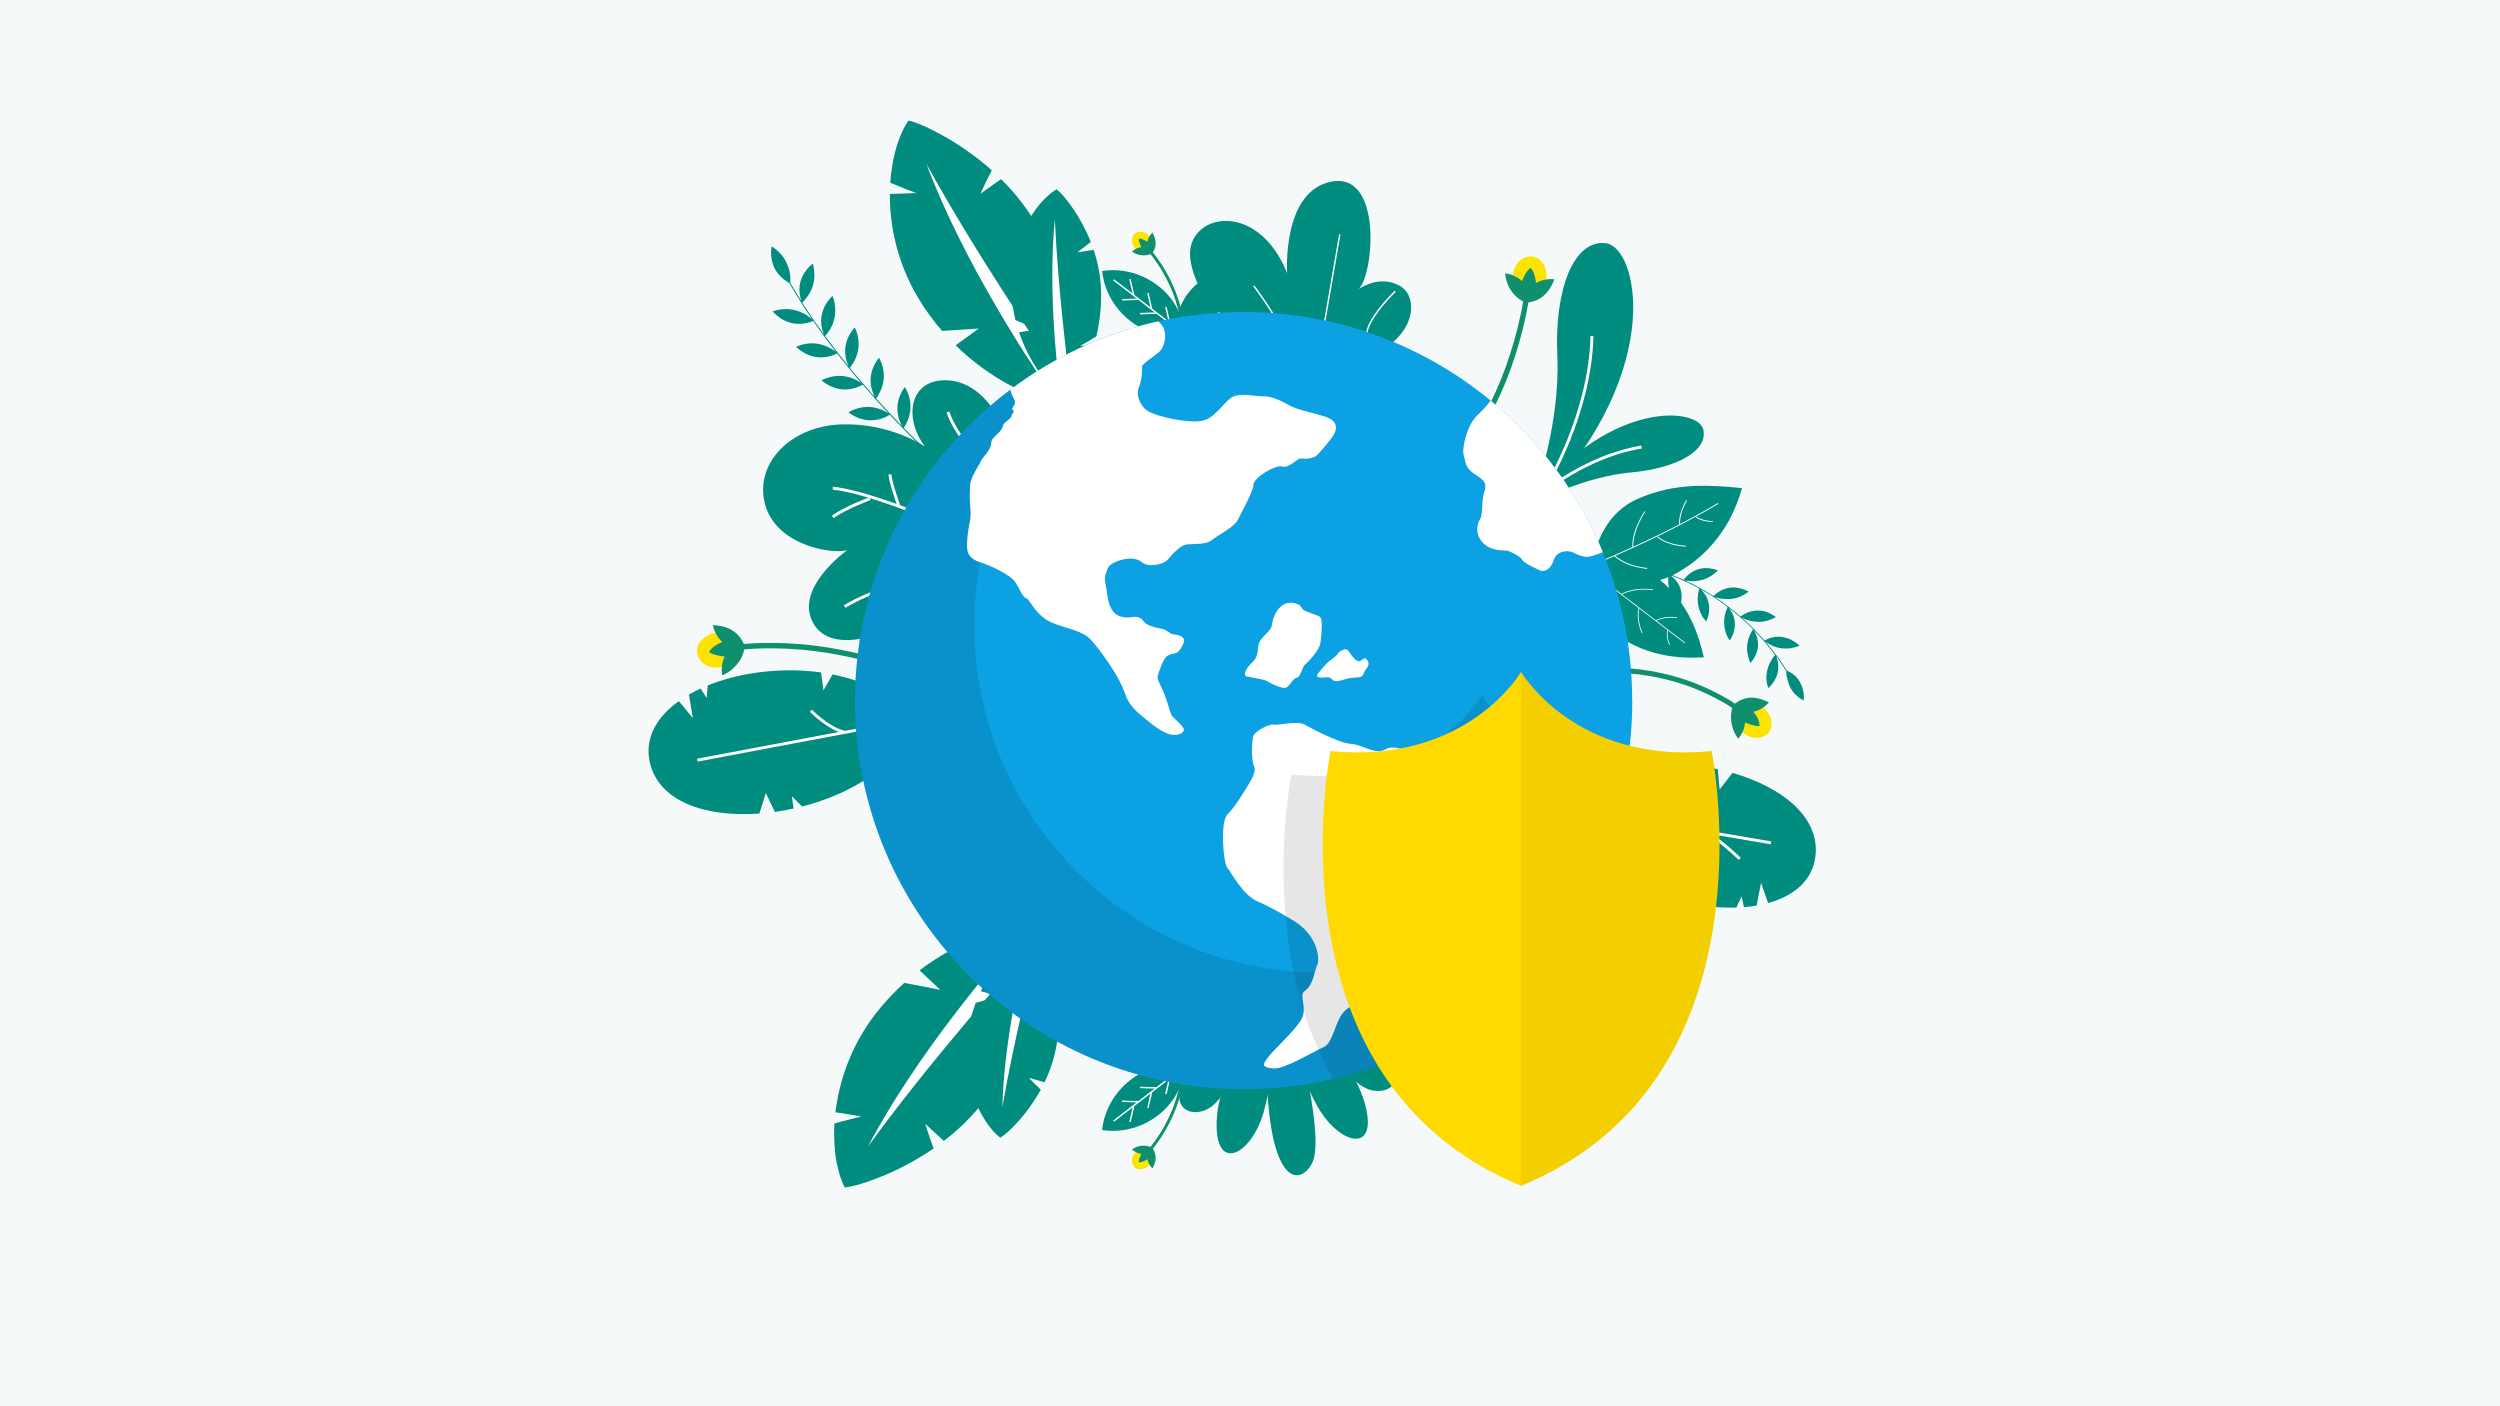
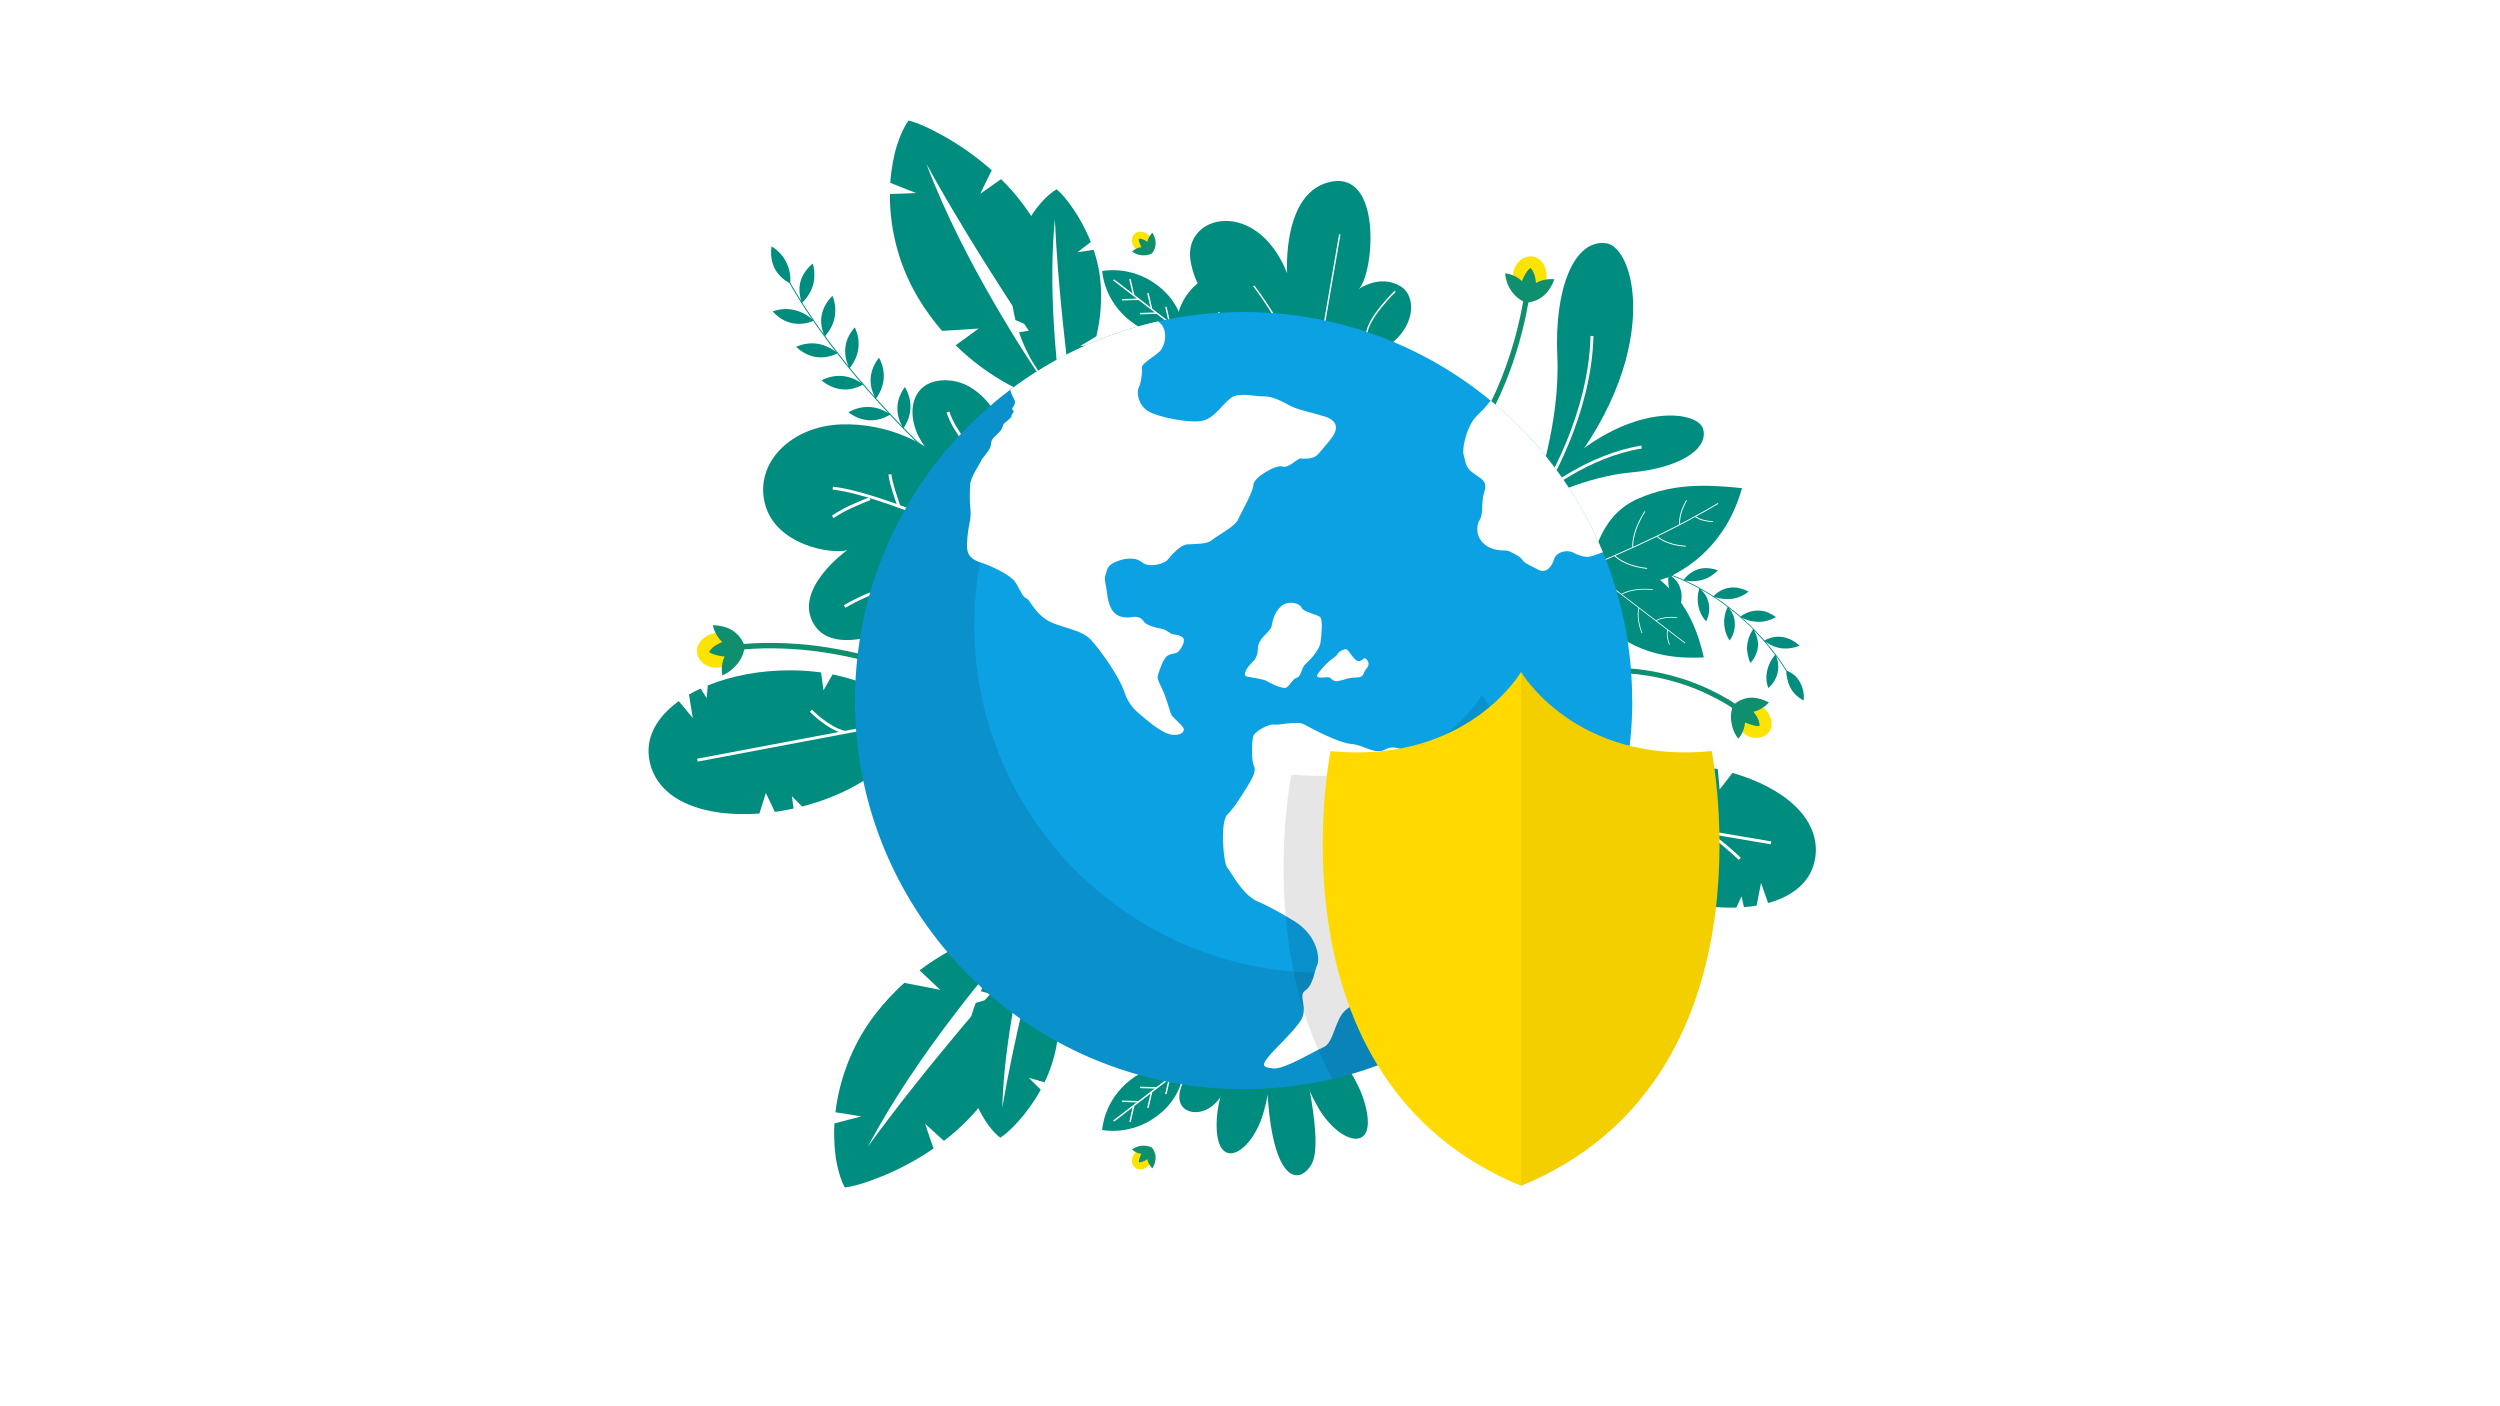
<svg xmlns="http://www.w3.org/2000/svg" width="960" height="540" viewBox="0 0 960 540">
  <g id="bubbles">
-     <rect x="-30.69" y="-28.24" width="1007.69" height="600.18" style="fill:#f5f9fa;" />
-   </g>
+     </g>
  <g id="stuff">
    <path d="M486.41,397.34l11.45-1.33s11.14,41.24,5.89,50.83-18.74,8.1-17.34-49.5Z" style="fill:#008d80;" />
-     <path d="M501.58,395.58l10.22-1.18s13.89,2.63,21.49,12.1c7.61,9.48-1.42,14.91-8.89,11.35-7.47-3.57-22.82-22.26-22.82-22.26Z" style="fill:#008d80;" />
    <path d="M497.86,396.01l6.27-.73s16.57,12.95,20.48,30.48c3.92,17.53-10.92,13.41-19-1.45-8.08-14.86-10.31-28.01-10.31-28.01l2.55-.3Z" style="fill:#008d80;" />
    <path d="M482.7,397.77l-10.22,1.18s-12.92,5.73-18.16,16.7c-5.24,10.96,4.79,14.19,11.25,9.01,6.46-5.18,17.12-26.9,17.12-26.9Z" style="fill:#008d80;" />
    <path d="M486.41,397.34l-6.27,.73s-13.16,16.4-12.96,34.36c.2,17.96,13.7,10.56,18.16-5.76,4.46-16.31,3.63-29.63,3.63-29.63l-2.55,.3Z" style="fill:#008d80;" />
    <g>
      <path d="M617.07,258.38l-.14-1.95s.87-.06,2.33-.06c1.47-.02,3.55,.05,6.04,.24,4.98,.36,11.59,1.37,18,3.21,6.43,1.76,12.56,4.49,16.96,6.85,2.19,1.2,4.03,2.19,5.22,3.05,1.22,.8,1.92,1.26,1.92,1.26l-1.1,1.62s-.68-.45-1.87-1.23c-1.16-.84-2.95-1.8-5.09-2.97-4.29-2.3-10.27-4.97-16.57-6.69-6.27-1.81-12.74-2.8-17.61-3.14-2.43-.18-4.47-.25-5.89-.23-1.42,0-2.2,.05-2.2,.05Z" style="fill:#108f6e;" />
      <path d="M669.38,281.4c-1.47-1.15-2.37-2.74-2.7-4.42-.31-1.7-.17-3.34,.82-4.77,.95-1.38,2.59-2.27,4.35-2.28,1.77-.03,3.78,.66,5.51,2.02,1.67,1.43,2.63,3.36,2.89,5.12,.25,1.77-.24,3.43-1.46,4.62-1.22,1.19-2.92,1.72-4.62,1.66-1.71-.04-3.37-.73-4.78-1.95Z" style="fill:#fce300;" />
      <path d="M670.08,277.41s.78,.39,1.89,.74c1.12,.33,2.44,.79,3.72,.64,.01-1.26-.48-2.73-1.12-3.73-.62-1.02-1.24-1.72-1.24-1.72,1.89-.48,3.39-1.37,4.4-2.16,1.01-.79,1.53-1.46,1.53-1.46-2.25-1.15-4.24-1.68-5.94-1.81-1.69-.14-3.2,.27-4.34,.7-2.31,.91-3.47,2.3-3.47,2.3,0,0-.75,1.65-.82,4.04-.05,1.22,.13,2.51,.5,4.05,.39,1.51,1.09,3.1,2.3,4.66,0,0,.58-.63,1.21-1.72,.62-1.09,1.29-2.64,1.39-4.52Z" style="fill:#108f6e;" />
    </g>
    <g>
      <path d="M340.48,254.03l-.71,1.98s-.8-.29-2.27-.74c-1.46-.46-3.57-1.08-6.12-1.72-5.1-1.32-12.01-2.74-18.99-3.58-6.98-.88-14.02-1.1-19.28-1-2.63,.13-4.83,.15-6.35,.32-1.53,.15-2.4,.24-2.4,.24l-.21-2.09s.89-.09,2.45-.24c1.56-.17,3.79-.19,6.47-.32,5.35-.09,12.5,.13,19.58,1.02,7.08,.85,14.08,2.3,19.26,3.63,2.59,.66,4.74,1.29,6.23,1.75,1.49,.46,2.36,.77,2.36,.77Z" style="fill:#108f6e;" />
      <path d="M274.33,243.15c2.31-.38,4.52,0,6.16,.97,1.65,1.04,2.72,2.61,2.92,4.43,.19,1.82-.5,3.56-1.71,4.89-1.2,1.41-2.9,2.45-4.92,2.78-1.02,.13-1.98,.21-2.92,.08-.93-.12-1.83-.41-2.64-.84-1.61-.85-2.91-2.25-3.4-4.02-.49-1.77-.06-3.58,1.12-5.09,.59-.76,1.36-1.44,2.27-2,.91-.56,1.96-1.03,3.12-1.19Z" style="fill:#fce300;" />
      <path d="M277.35,246.55s-.94,.35-2.06,.98c-1.12,.59-2.37,1.65-3.03,2.86,1.11,.8,2.59,1.12,3.83,1.41,1.22,.25,2.17,.29,2.17,.29-.91,1.84-1.11,3.64-1.11,5,0,1.35,.22,2.25,.22,2.25,2.01-.85,3.52-2,4.7-3.22,1.19-1.14,2.03-2.39,2.61-3.55,1.17-2.32,1.29-4.26,1.29-4.26,0,0-.4-1.9-2.11-3.93-.86-1.02-2.04-2.06-3.69-2.92-1.64-.77-3.76-1.31-6.42-1.4,0,0,.12,.91,.65,2.18,.52,1.27,1.44,2.89,2.95,4.33Z" style="fill:#108f6e;" />
    </g>
    <path d="M476.27,125.77s-16.27-8.05-19.12-25.75c-2.85-17.69,25.4-24.41,37.11,4.88,0,0-2.12-31.73,17.2-35.19,19.32-3.46,16.2,35.15,10.34,41.27,0,0,8.12-5.88,16.08-1,7.96,4.88,5.39,24-20.27,29.08-25.66,5.08-41.32-13.3-41.32-13.3Z" style="fill:#008d80;" />
    <path d="M494,130.68c-4.51-9.97-12.7-20.63-12.79-20.74l.45-.34c.08,.11,8.32,10.82,12.85,20.85l-.51,.23Z" style="fill:#fff;" />
    <rect x="491.27" y="109.22" width="39.6" height=".56" transform="translate(316.21 594.49) rotate(-80.2)" style="fill:#fff;" />
    <path d="M383.42,160.72s-6.7-14.7-20.53-14.7c-13.82,0-15.83,14.6-7.74,25.44,0,0-13.27-9.21-32.35-8.48-19.08,.74-33.18,14.84-29.03,30.6,4.15,15.76,25.44,19.35,31.52,17.7,0,0-21.01,14.93-12.72,28.48,8.29,13.55,34.28,0,34.28,0l36.57-79.04Z" style="fill:#008d80;" />
    <path d="M355.52,199c-.24-.1-23.76-9.8-35.79-10.99l.11-1.12c12.19,1.21,35.87,10.98,36.11,11.07l-.43,1.04Z" style="fill:#fff;" />
    <path d="M320.12,198.94l-.67-.91c4.72-3.46,14.04-6.93,14.43-7.07l.39,1.06c-.09,.04-9.56,3.56-14.16,6.93Z" style="fill:#fff;" />
    <path d="M344.69,194.63c-.13-.36-3.24-8.95-3.52-12.44l1.12-.09c.26,3.34,3.42,12.06,3.45,12.14l-1.06,.39Z" style="fill:#fff;" />
    <path d="M324.61,233.38l-.57-.97c11.71-6.83,21.01-8.22,21.1-8.23l.16,1.12c-.09,.01-9.18,1.37-20.69,8.09Z" style="fill:#fff;" />
    <path d="M374.99,176.09c-.37-.4-9.11-9.94-11.5-17.7l1.08-.33c2.31,7.51,11.16,17.17,11.25,17.27l-.83,.76Z" style="fill:#fff;" />
    <path d="M316.22,265.09l-.93-6.87c-3.6-.5-7.47-.81-11.66-.82-11.39-.04-22.56,2.03-31.85,5.8l-.41,4.87-2.34-3.67c-1.55,.72-3.04,1.48-4.47,2.31l1.48,9.01-5.38-6.49c-4.23,3.05-7.49,6.54-9.5,10.48-1.99,3.91-2.63,8.15-1.71,12.64,.79,3.88,2.57,7.15,5.03,9.86,1.24,1.36,2.63,2.56,4.2,3.64,1.58,1.09,3.32,2.04,5.18,2.85,7.48,3.27,17.22,4.47,27.73,3.71l2.49-7.9,3.47,7.27c2.38-.34,4.79-.77,7.19-1.31l-.67-4.73,3.93,3.96c.93-.24,1.86-.49,2.78-.76,16.64-4.81,27.15-12.7,33.49-19.45,6.34-6.74,8.51-12.3,8.51-12.3,0,0-9.56-13.5-33.07-18.21l-3.49,6.12Z" style="fill:#008d80;" />
    <rect x="267.14" y="283.99" width="78.75" height="1.13" transform="translate(-47.48 61.83) rotate(-10.69)" style="fill:#fff;" />
    <path d="M324.2,281.75c-6.33-1.45-12.94-8.15-13.22-8.43l.81-.79c.07,.07,6.66,6.75,12.67,8.12l-.25,1.1Z" style="fill:#fff;" />
    <path d="M626.72,331.74l-1.48,6.6c3.12,1.68,6.56,3.27,10.39,4.7,10.4,3.89,21.33,5.79,31.11,5.48l2.03-4.32,.9,4.15c1.66-.13,3.29-.33,4.87-.6l1.7-8.74,2.72,7.76c4.9-1.36,9.07-3.45,12.24-6.37,3.15-2.91,5.17-6.57,5.85-10.98,.59-3.81,.07-7.41-1.27-10.72-.67-1.66-1.54-3.23-2.61-4.75-1.08-1.53-2.34-2.99-3.77-4.37-5.73-5.53-14.24-9.93-24.11-12.79l-4.96,6.39-.71-7.83c-2.29-.49-4.64-.92-7.02-1.24l-.99,4.56-2.26-4.95c-.93-.1-1.86-.18-2.8-.25-16.86-1.24-29.14,2.42-37.23,6.45-8.08,4.01-11.95,8.37-11.95,8.37,0,0,4.17,15.59,24.08,27.87l5.26-4.42Z" style="fill:#008d80;" />
    <rect x="641.62" y="278.81" width="1.13" height="76.84" transform="translate(221.79 897.14) rotate(-80.35)" style="fill:#fff;" />
    <path d="M667.68,330.2c-.08-.08-8.6-8.27-13.35-10.35l.45-1.03c4.94,2.16,13.33,10.23,13.68,10.57l-.78,.81Z" style="fill:#fff;" />
    <path d="M643.85,317.78l-.48-1.02c.08-.04,7.77-3.72,10.28-7.39l.93,.64c-2.68,3.92-10.4,7.61-10.73,7.77Z" style="fill:#fff;" />
    <path d="M633.29,326.45c-.04-.08-3.81-8.43-8.83-11.72l.62-.94c5.3,3.47,9.09,11.85,9.24,12.2l-1.03,.46Z" style="fill:#fff;" />
    <path d="M672.18,254.61h0c1.59-1.86,2.56-3.91,2.86-6.08,.21-2.08-.28-4.25-1.44-6.37,0,0,.53,.56,1.32,1.41,.78,.85,1.87,1.95,2.88,3.11,1.92,2.42,3.83,4.84,3.83,4.84-1.66,1.93-2.58,3.95-3.08,6.16-.46,2.18-.32,4.39,.5,6.54h0c1.79-1.64,2.97-3.53,3.49-5.61,.26-1.04,.36-2.12,.29-3.24-.07-1.11-.28-2.27-.79-3.34,0,0,.27,.34,.67,.84,.38,.52,.84,1.25,1.32,1.96l1.9,2.87c.02,1.24,.19,2.4,.51,3.48,.27,1.11,.64,2.16,1.18,3.11,1.07,1.91,2.74,3.49,4.99,4.73h0c.24-2.46-.23-4.8-1.3-6.81-.54-1-1.2-1.94-2.04-2.74-.9-.77-1.93-1.42-3.07-1.94,0,0-.48-.72-1.19-1.8-.36-.54-.77-1.17-1.22-1.84-.22-.34-.45-.68-.69-1.04-.26-.33-.53-.67-.79-1.01-2.14-2.7-4.28-5.4-4.28-5.4,3.76,2.87,8.51,3.37,13,1.51h0c-2-1.91-4.36-2.99-6.63-3.34-2.3-.33-4.57,.09-6.8,1.33,0,0-2.12-2.26-4.24-4.51-1.02-1.17-2.23-2.15-3.07-2.94-.86-.78-1.44-1.3-1.44-1.3,1.06,.56,2.15,.96,3.26,1.22,1.12,.25,2.24,.36,3.31,.38,2.18,0,4.41-.59,6.53-1.83h0c-1.12-.82-2.27-1.46-3.42-1.9-1.13-.45-2.4-.59-3.55-.6-2.36,0-4.59,.79-6.61,2.29,0,0-.57-.52-1.44-1.3-.92-.71-2.14-1.66-3.37-2.61-1.23-.95-2.44-1.91-3.44-2.51-.97-.64-1.62-1.06-1.62-1.06,1.14,.39,2.28,.63,3.42,.71,1.11,.13,2.2,.13,3.3-.03,2.18-.32,4.32-1.24,6.26-2.77h0c-2.51-1.27-4.95-1.85-7.28-1.5-2.34,.35-4.45,1.45-6.24,3.24,0,0-.65-.43-1.62-1.06-.97-.63-2.35-1.34-3.69-2.12-.68-.38-1.35-.76-1.98-1.11-.65-.31-1.27-.61-1.79-.86-1.05-.5-1.75-.84-1.75-.84,2.35,.46,4.66,.28,6.74-.3,2.11-.63,4.1-1.84,5.79-3.64h0c-1.33-.46-2.63-.73-3.87-.81-.62-.04-1.23-.04-1.82,.02-.6,.08-1.19,.2-1.75,.37-2.26,.67-4.18,2.06-5.68,4.08,0,0-.3-.14-.82-.39-.53-.22-1.3-.53-2.21-.9-1.81-.79-4.3-1.65-6.8-2.46-2.52-.75-5.07-1.41-7.01-1.78-1.93-.4-3.25-.53-3.25-.53l-.03,.32s.91,.1,2.28,.34c1.37,.24,3.17,.65,4.97,1.1,1.78,.51,3.57,1,4.87,1.48,1.31,.45,2.19,.75,2.19,.75-.34,2.49-.09,4.86,.68,6.88,.79,1.98,2.03,3.82,3.8,5.23h0c.68-2.34,.71-4.57,.07-6.63-.61-2.1-2-3.78-3.94-5.24,0,0,.71,.29,1.79,.73,1.07,.44,2.52,.98,3.89,1.68,1.39,.67,2.79,1.31,3.82,1.85,1.01,.57,1.68,.94,1.68,.94-.72,2.43-.8,4.77-.32,6.85,.46,2.13,1.42,4.13,3,5.75h0c1.01-2.21,1.36-4.41,1.02-6.52-.17-1.06-.51-2.09-1.01-3.09-.53-.96-1.25-1.84-2.11-2.67,0,0,.67,.38,1.68,.94,1.03,.53,2.29,1.43,3.59,2.26,2.63,1.62,5.03,3.56,5.03,3.56-1.07,2.3-1.48,4.6-1.3,6.73,.19,2.13,.81,4.31,2.14,6.15h0c1.31-2.05,1.98-4.18,1.95-6.34-.02-1.07-.18-2.17-.56-3.21-.4-1.01-.97-1.99-1.71-2.94,0,0,.61,.47,1.53,1.18,.95,.67,2.08,1.71,3.22,2.75,1.14,1.03,2.29,2.07,3.15,2.84,.44,.37,.74,.76,.98,.99,.23,.25,.36,.39,.36,.39-1.39,2.13-2.14,4.37-2.28,6.54-.07,1.08,.02,2.15,.26,3.19,.23,1.05,.53,2.16,1.04,3.2Z" style="fill:#008d80;" />
    <path d="M319.64,113.64h0c-2.07,2.04-3.42,4.37-4,6.88-.61,2.53-.35,5.18,.72,7.83,0,0-.54-.74-1.35-1.86-.83-1.1-1.87-2.62-2.89-4.15-1.03-1.53-2.05-3.05-2.82-4.2-.39-.57-.69-1.06-.9-1.4-.21-.34-.33-.54-.33-.54,2.16-2.12,3.57-4.54,4.23-7.08,.33-1.27,.47-2.57,.41-3.89-.02-1.33-.19-2.69-.59-4.04h0c-2.25,1.85-3.81,4.05-4.61,6.51-.75,2.44-.68,5.09,.16,7.84,0,0-1.07-1.75-2.14-3.5-.53-.88-1.08-1.74-1.45-2.41-.37-.68-.61-1.12-.61-1.12,.2-3-.42-5.63-1.62-7.95-1.13-2.35-2.99-4.34-5.57-5.96h0c-.46,2.92-.07,5.75,1.06,8.22,1.19,2.44,3.23,4.44,5.8,5.88,0,0,.12,.23,.34,.62,.21,.4,.52,.96,.93,1.61,.8,1.31,1.87,3.06,2.94,4.81,1.04,1.77,2.21,3.45,3.06,4.73,.86,1.28,1.43,2.13,1.43,2.13-2.12-1.91-4.6-3.07-7.13-3.62-2.54-.54-5.27-.36-8.03,.59h0c1.08,1.18,2.24,2.16,3.46,2.92,1.22,.75,2.55,1.25,3.89,1.56,2.68,.6,5.48,.33,8.26-.81,0,0,.52,.76,1.29,1.91,.81,1.12,1.9,2.61,2.98,4.09,2.13,3.01,4.43,5.88,4.43,5.88-1.13-.88-2.33-1.57-3.56-2.09-1.21-.54-2.47-.89-3.76-1.07-2.58-.34-5.29,.04-7.98,1.21h0c2.33,2.15,4.88,3.49,7.58,3.91,2.71,.41,5.49-.04,8.21-1.35,0,0,.57,.73,1.41,1.82,.83,1.1,2.01,2.52,3.18,3.94,1.17,1.42,2.34,2.84,3.22,3.91,.9,1.04,1.51,1.74,1.51,1.74-4.69-3.27-10.11-3.74-15.37-1.09h0s0,0,0,0c2.43,1.99,5.07,3.15,7.76,3.44,2.7,.29,5.47-.33,8.12-1.76,0,0,.6,.7,1.51,1.74,.9,1.05,2.11,2.43,3.36,3.79,1.24,1.36,2.48,2.73,3.4,3.75,.95,1.01,1.58,1.68,1.58,1.68-4.82-3.07-10.28-3.26-15.38-.38h0c5,3.77,10.75,4.08,15.91,.95,0,0,1.07,1.14,2.69,2.84,1.64,1.67,3.8,3.94,6.04,6.13,2.21,2.21,4.47,4.38,6.18,5.98,1.71,1.61,2.87,2.66,2.87,2.66l.26-.29s-3.28-2.96-6.43-6.06c-1.59-1.53-3.14-3.11-4.32-4.27-1.16-1.18-1.93-1.97-1.93-1.97,1.66-2.52,2.51-5.19,2.56-7.83,.08-2.67-.64-5.32-2.15-7.84h0c-3.43,4.69-3.82,10.15-.96,15.12,0,0-2.58-2.63-5.08-5.32-1.27-1.33-2.51-2.69-3.43-3.72-.93-1.02-1.54-1.7-1.54-1.7,3.49-4.88,3.88-10.5,1.1-15.63h0c-3.65,4.54-4.25,9.95-1.62,15.05,0,0-.61-.68-1.54-1.71-.9-1.04-2.11-2.43-3.31-3.82-1.22-1.38-2.39-2.8-3.26-3.87-.88-1.06-1.46-1.77-1.46-1.77,1.88-2.36,2.94-4.93,3.25-7.56,.33-2.65-.12-5.35-1.38-7.96h0c-1.93,2.17-3.12,4.58-3.53,7.12-.4,2.53-.07,5.23,1.17,7.8,0,0-.59-.71-1.46-1.77-.85-1.09-1.98-2.54-3.11-3.99-2.3-2.87-4.43-5.87-4.43-5.87,2-2.26,3.23-4.77,3.67-7.36,.42-2.58,.24-5.32-.85-7.98Z" style="fill:#008d80;" />
    <path d="M524.46,129.02c-.2-6.48,10.63-16.91,11.09-17.35l.39,.41c-.11,.11-11.1,10.7-10.91,16.92l-.56,.02Z" style="fill:#fff;" />
    <path d="M601.01,348.97s17.1-6.1,31.8,4.15c14.7,10.25-.1,35.22-29.3,23.29,0,0,24.29,20.52,13.35,36.82-10.94,16.3-36.53-12.78-36.86-21.25,0,0-1.41,9.92-10.46,12.25-9.04,2.33-21-12.8-6.82-34.79,14.18-21.99,38.29-20.47,38.29-20.47Z" style="fill:#008d80;" />
    <path d="M585.15,358.3c10.3,3.68,23.66,5.21,23.8,5.22l-.06,.56c-.13-.02-13.56-1.54-23.92-5.25l.19-.53Z" style="fill:#fff;" />
    <rect x="588.24" y="365.5" width=".56" height="39.6" transform="translate(-113.97 421.67) rotate(-36.18)" style="fill:#fff;" />
    <path d="M565.18,381.36c4.79,4.36,4.77,19.39,4.77,20.03h-.56c0-.16,.03-15.42-4.58-19.61l.38-.42Z" style="fill:#fff;" />
    <g>
-       <path d="M454.45,124.48l-1.14,.03s-.01-.45-.11-1.27c-.09-.82-.28-2-.57-3.39-.6-2.79-1.74-6.45-3.32-9.93-1.58-3.47-3.48-6.81-5.16-9.13-.77-1.21-1.55-2.12-2.05-2.8-.51-.66-.8-1.04-.8-1.04l.89-.72s.3,.39,.82,1.06c.51,.68,1.29,1.62,2.08,2.85,1.71,2.37,3.65,5.77,5.26,9.31,1.61,3.55,2.78,7.29,3.4,10.16,.3,1.44,.5,2.64,.59,3.5,.11,.85,.12,1.37,.12,1.37Z" style="fill:#108f6e;" />
      <path d="M441.26,90.5c1.69,1.9,1.76,4.47,.2,5.72-1.56,1.25-4.02,.89-5.5-.78-1.58-1.59-1.75-4.07-.39-5.54,1.36-1.47,3.91-1.2,5.69,.6Z" style="fill:#fce300;" />
      <path d="M440.57,92.88s-.42-.34-1.04-.66c-.64-.3-1.46-.59-2.21-.55-.05,.74,.21,1.55,.48,2.16,.25,.64,.5,1.09,.5,1.09-2.2,.23-3.59,1.7-3.59,1.7,1.97,1.39,3.91,1.53,5.3,1.39,1.39-.14,2.31-.67,2.31-.67,0,0,.75-.75,1.18-2.15,.44-1.39,.45-3.38-.97-5.86,0,0-1.5,1.3-1.95,3.55Z" style="fill:#108f6e;" />
    </g>
    <g>
-       <path d="M454.45,413.51l-1.14-.03s-.01,.45-.11,1.27c-.09,.82-.28,2-.57,3.39-.6,2.79-1.74,6.45-3.32,9.93-1.58,3.47-3.48,6.81-5.16,9.13-.77,1.21-1.55,2.12-2.05,2.8-.51,.66-.8,1.04-.8,1.04l.89,.72s.3-.39,.82-1.06c.51-.68,1.29-1.62,2.08-2.85,1.71-2.37,3.65-5.77,5.26-9.31,1.61-3.55,2.78-7.29,3.4-10.16,.3-1.44,.5-2.64,.59-3.5,.11-.85,.12-1.37,.12-1.37Z" style="fill:#108f6e;" />
      <path d="M441.26,447.49c1.69-1.9,1.76-4.47,.2-5.72-1.56-1.25-4.02-.89-5.5,.78-1.58,1.59-1.75,4.07-.39,5.54,1.36,1.47,3.91,1.2,5.69-.6Z" style="fill:#fce300;" />
      <path d="M440.57,445.11s-.42,.34-1.04,.66c-.64,.3-1.46,.59-2.21,.55-.05-.74,.21-1.55,.48-2.16,.25-.64,.5-1.09,.5-1.09-2.2-.23-3.59-1.7-3.59-1.7,1.97-1.39,3.91-1.53,5.3-1.39,1.39,.14,2.31,.67,2.31,.67,0,0,.75,.75,1.18,2.15,.44,1.39,.45,3.38-.97,5.86,0,0-1.5-1.3-1.95-3.55Z" style="fill:#108f6e;" />
    </g>
    <g>
      <path d="M423.24,104.07s.45,11.22,10.91,19.28c10.46,8.06,20.3,4.77,20.3,4.77,0,0,.68-10.35-9.78-18.41-10.46-8.06-21.42-5.63-21.42-5.63Z" style="fill:#008d80;" />
      <rect x="440.75" y="100.85" width=".56" height="33.86" transform="translate(78.54 395.24) rotate(-52.38)" style="fill:#fff;" />
      <rect x="430.92" y="114.7" width="6.34" height=".56" transform="translate(-3.37 13.57) rotate(-1.78)" style="fill:#fff;" />
      <rect x="434.33" y="107.12" width=".56" height="6.34" transform="translate(-13.66 100.18) rotate(-12.95)" style="fill:#fff;" />
      <rect x="437.82" y="120.02" width="6.34" height=".56" transform="translate(-3.55 13.87) rotate(-1.79)" style="fill:#fff;" />
      <rect x="441.23" y="112.44" width=".56" height="6.34" transform="translate(-14.68 101.82) rotate(-12.94)" style="fill:#fff;" />
      <rect x="444.72" y="125.33" width="6.34" height=".56" transform="translate(-3.69 14.01) rotate(-1.78)" style="fill:#fff;" />
      <rect x="448.13" y="117.75" width=".56" height="6.34" transform="translate(-15.69 103.5) rotate(-12.94)" style="fill:#fff;" />
    </g>
    <path d="M471.64,103.83s-8.93,.35-15.35,8.69c-6.42,8.33-3.8,16.17-3.8,16.17,0,0,8.25,.54,14.67-7.79,6.42-8.33,4.49-17.06,4.49-17.06Z" style="fill:#008d80;" />
    <g>
      <path d="M403.16,123.3l5.91-9.48c-1.99-8.09-5.2-17.25-10.39-26.45-4.17-7.33-9.02-13.45-14.26-18.58l-7.98,5.61s1.05-2.27,2.17-4.53c1.11-2.24,2.23-4.48,2.23-4.48-6.24-5.54-12.56-9.81-18.21-13.01-2.88-1.59-5.41-2.92-7.76-3.95-2.33-1.03-4.38-1.76-6-2.15-1.38,1.88-2.92,4.94-4.27,9.04-.7,2.07-1.24,4.32-1.71,6.8-.45,2.47-.86,5.23-1.03,8.07l4.99,2.01c2.48,.97,4.95,1.94,4.95,1.94,0,0-2.51,.1-5.03,.19-2.53,.07-5.05,.14-5.05,.14-.11,12.03,2.78,26.32,10.7,39.66,1.43,2.44,2.94,4.72,4.52,6.87,1.57,2.15,3.16,4.19,4.82,6.06,0,0,3.52-.22,7.04-.43,3.51-.24,7.01-.48,7.01-.48l-8.84,6.45c7.18,7.02,14.36,11.75,19.73,14.72,2.68,1.49,4.91,2.54,6.48,3.22,1.56,.67,2.47,1.02,2.47,1.02l8.27-5.73,8.27-5.73s.05-.52,.05-1.55c0-1.02-.01-2.51-.11-4.41-.2-3.77-.72-9.12-1.96-15.36l-7.02,4.51Z" style="fill:#008d80;" />
      <path d="M406.49,144.05c-3.12-4.56-10.8-15.86-20.2-30.48-9.43-14.62-20.6-32.53-30.55-50.64,7.29,19.36,17.23,38.29,26.01,53.42,8.77,15.17,16.41,26.58,19.61,31.26l2.56-1.78,2.56-1.78Z" style="fill:#fff;" />
    </g>
    <g>
      <path d="M414.82,132.86l6.18-3.71c1.23-5.24,2.07-11.46,1.77-18.29-.25-5.45-1.29-10.43-2.81-14.92l-6.23,.93s1.28-1,2.57-1.99c1.29-.98,2.57-1.95,2.57-1.95-2-5.03-4.45-9.35-6.82-12.82-2.37-3.46-4.6-6.06-6.29-7.41-2.64,1.42-7.07,5.46-10.78,11.85,0,0,1.16,1.29,2.31,2.57,1.16,1.26,2.31,2.52,2.31,2.52,0,0-1.48-.66-2.97-1.32-1.48-.68-2.96-1.35-2.96-1.35-3.5,6.87-5.97,15.87-5.31,25.81,.23,3.62,.81,7,1.58,10.13l8.34,3.58-6.97,1.11c2.06,6.12,4.8,10.94,6.99,14.23,1.1,1.64,2.07,2.9,2.76,3.75,.69,.84,1.12,1.31,1.12,1.31l6.43-.84,6.43-.84s.72-1.2,1.72-3.44c1-2.23,2.27-5.45,3.4-9.4l-5.35,.53Z" style="fill:#008d80;" />
      <path d="M410.62,145.76c-.45-3.54-1.51-12.29-2.64-23.44-1.13-11.16-2.32-24.73-2.92-38.05-1.29,13.28-1.11,27.05-.5,38.31,.6,11.28,1.61,20.08,2.07,23.7l1.99-.26,2-.26Z" style="fill:#fff;" />
    </g>
    <g>
      <path d="M423.24,433.92s.45-11.22,10.91-19.28c10.46-8.06,20.3-4.77,20.3-4.77,0,0,.68,10.35-9.78,18.41-10.46,8.06-21.42,5.63-21.42,5.63Z" style="fill:#008d80;" />
      <rect x="424.1" y="419.92" width="33.86" height=".56" transform="translate(-164.8 356.55) rotate(-37.62)" style="fill:#fff;" />
      <rect x="433.81" y="419.84" width=".56" height="6.34" transform="translate(-2.23 843.72) rotate(-88.22)" style="fill:#fff;" />
      <rect x="431.44" y="427.42" width="6.34" height=".56" transform="translate(-79.59 755.43) rotate(-77.05)" style="fill:#fff;" />
      <rect x="440.71" y="414.52" width=".56" height="6.34" transform="translate(9.7 845.39) rotate(-88.21)" style="fill:#fff;" />
      <rect x="438.34" y="422.1" width="6.34" height=".56" transform="translate(-69.02 758.07) rotate(-77.06)" style="fill:#fff;" />
      <rect x="447.61" y="409.2" width=".56" height="6.34" transform="translate(21.77 847.21) rotate(-88.22)" style="fill:#fff;" />
      <rect x="445.24" y="416.78" width="6.34" height=".56" transform="translate(-58.48 760.68) rotate(-77.06)" style="fill:#fff;" />
    </g>
    <g>
      <path d="M387.85,386.34l4.68,10.15c-2.98,7.78-7.31,16.46-13.6,24.95-5.05,6.75-10.63,12.22-16.47,16.66l-7.21-6.56s.76,2.39,1.59,4.76c.83,2.36,1.65,4.72,1.65,4.72-6.89,4.72-13.69,8.17-19.69,10.63-3.06,1.21-5.73,2.22-8.19,2.95-2.44,.73-4.57,1.2-6.22,1.38-1.13-2.04-2.28-5.26-3.11-9.5-.43-2.14-.69-4.44-.84-6.96-.14-2.51-.2-5.29-.01-8.13l5.2-1.38c2.58-.65,5.15-1.3,5.15-1.3l-4.97-.82c-2.5-.39-5-.77-5-.77,1.4-11.95,6.04-25.77,15.56-38.01,1.72-2.24,3.51-4.32,5.34-6.25,1.82-1.94,3.66-3.76,5.53-5.42,0,0,3.46,.65,6.93,1.31,3.45,.68,6.9,1.36,6.9,1.36l-7.96-7.5c8-6.07,15.72-9.86,21.41-12.15,2.85-1.14,5.19-1.9,6.83-2.39,1.63-.47,2.58-.7,2.58-.7l7.49,6.72,7.49,6.72s-.02,.52-.14,1.55c-.12,1.01-.33,2.49-.66,4.36-.67,3.72-1.85,8.96-3.86,14.99l-6.4-5.35Z" style="fill:#008d80;" />
      <path d="M393.75,366.16c-3.66,4.14-12.7,14.39-23.85,27.72-11.18,13.33-24.5,29.71-36.63,46.43,9.65-18.3,21.88-35.84,32.47-49.75,10.59-13.96,19.6-24.32,23.36-28.57l2.32,2.08,2.32,2.08Z" style="fill:#fff;" />
    </g>
    <g>
      <path d="M400.61,378.31l5.67,4.45c.57,5.35,.63,11.63-.52,18.37-.93,5.38-2.58,10.18-4.65,14.45l-6.06-1.7s1.15,1.15,2.3,2.3c1.15,1.13,2.31,2.26,2.31,2.26-2.61,4.74-5.58,8.72-8.37,11.87-2.78,3.14-5.33,5.44-7.17,6.57-2.44-1.74-6.33-6.3-9.22-13.1,0,0,1.31-1.13,2.62-2.26,1.31-1.11,2.61-2.22,2.61-2.22,0,0-1.55,.47-3.11,.94-1.56,.49-3.11,.97-3.11,.97-2.62-7.25-3.94-16.49-2.05-26.27,.68-3.56,1.68-6.84,2.83-9.85l8.72-2.51-6.78-1.97c2.81-5.82,6.13-10.26,8.72-13.24,1.29-1.49,2.42-2.62,3.21-3.38,.79-.75,1.27-1.16,1.27-1.16l6.28,1.64,6.28,1.64s.57,1.28,1.28,3.63c.71,2.33,1.58,5.69,2.2,9.75l-5.25-1.19Z" style="fill:#008d80;" />
      <path d="M398.06,364.98c-.88,3.46-3.04,12-5.54,22.93-2.52,10.93-5.39,24.25-7.64,37.38,.37-13.33,2.27-26.97,4.28-38.07,2-11.12,4.1-19.72,5.01-23.26l1.95,.51,1.95,.51Z" style="fill:#fff;" />
    </g>
    <path d="M589.7,188.71s9.5-26.4,8.31-52c-1.19-25.6,6.33-44.82,18.61-43.32,12.27,1.49,22.96,47.82-23.75,98.1l-3.17-2.77Z" style="fill:#008d80;" />
    <path d="M593.8,187.75l-.96-.6c.17-.27,17.25-27.79,17.91-58.15l1.13,.02c-.67,30.68-17.91,58.45-18.08,58.73Z" style="fill:#fff;" />
    <path d="M591.84,191.85s17.04-8.88,34.51-10.44c17.47-1.55,29.82-8.43,27.67-16.62-2.15-8.19-34.55-11.17-64.36,25.16l2.17,1.89Z" style="fill:#008d80;" />
    <path d="M592.73,189.71l-.72-.87c.17-.14,17.46-14.43,38.26-17.72l.18,1.11c-20.48,3.24-37.54,17.33-37.71,17.47Z" style="fill:#fff;" />
    <g>
      <path d="M668.94,187.45c-5.04-.52-11.21-1.1-18.08-.85-6.86,.29-14.34,1.53-22.16,5.04-7.81,3.48-12.06,9.74-14.47,15.22-2.39,5.47-2.91,10.14-2.91,10.14,0,0,3.6,3.04,9.38,5.02,5.76,1.98,13.74,2.88,22.01-1.37,8.25-4.26,14.22-10.18,18.38-16.21,4.19-6,6.48-12.22,7.84-16.99Z" style="fill:#008d80;" />
      <path d="M611.39,217.16l-.13-.33s3.13-1.25,7.77-3.26c4.64-2,10.79-4.77,16.86-7.71,6.07-2.93,12.05-6.05,16.47-8.51,2.22-1.21,4.04-2.27,5.31-3.02,1.27-.74,2-1.17,2-1.17l.18,.3s-.73,.43-2,1.17c-1.27,.75-3.09,1.81-5.32,3.02-4.42,2.46-10.41,5.59-16.48,8.52-6.07,2.94-12.23,5.71-16.87,7.72-4.64,2.01-7.78,3.26-7.78,3.26Z" style="fill:#fff;" />
      <path d="M644.84,201.53c-.02-.08-.18-1,.08-2.65,.25-1.65,.95-3.98,2.58-6.87l.3,.18c-1.59,2.83-2.27,5.12-2.52,6.74-.13,.8-.15,1.44-.14,1.87,0,.43,.05,.67,.05,.67l-.34,.07Z" style="fill:#fff;" />
      <path d="M636.11,206.01l.26-.24s.2,.21,.6,.52c.41,.31,1.02,.73,1.89,1.17,1.74,.88,4.47,1.85,8.47,2.1l-.03,.35c-4.08-.25-6.84-1.24-8.6-2.13-1.76-.89-2.52-1.72-2.59-1.78Z" style="fill:#fff;" />
      <path d="M619.88,213.45l.27-.22s.22,.25,.67,.63c.45,.38,1.14,.89,2.11,1.43,1.95,1.09,5.03,2.32,9.59,2.81l-.04,.35c-4.64-.5-7.75-1.73-9.73-2.84-1.97-1.1-2.81-2.08-2.87-2.16Z" style="fill:#fff;" />
      <path d="M626.84,210.25c-.02-.11-.19-1.51,.32-3.93,.51-2.41,1.7-5.84,4.33-10.02l.29,.19c-2.59,4.12-3.76,7.53-4.27,9.92-.25,1.2-.33,2.14-.35,2.78-.02,.65,.03,1.01,.03,1.01l-.35,.05Z" style="fill:#fff;" />
      <path d="M650.9,198.42l.25-.25s.47,.46,1.52,.92c1.04,.46,2.68,.95,5.03,1.02v.35c-2.45-.07-4.12-.57-5.2-1.05-1.08-.48-1.56-.95-1.6-.99Z" style="fill:#fff;" />
    </g>
    <g>
      <path d="M654.27,252.44c-1.88-8.19-5.62-20.68-17.14-30-11.51-9.32-25.8-2.83-25.8-2.83,0,0-2.57,15.46,9.55,24.2,12.11,8.74,25.1,9.05,33.39,8.63Z" style="fill:#008d80;" />
      <polygon points="611.23 219.73 611.41 219.5 647.14 246.81 646.96 247.04 611.23 219.73" style="fill:#fff;" />
      <path d="M635.8,238.27c.05-.04,.69-.5,2.02-.88,1.33-.38,3.34-.68,6.13-.39l-.03,.29c-2.73-.28-4.71,.02-6.01,.39-.65,.19-1.13,.39-1.45,.55s-.48,.28-.48,.28l-.17-.24Z" style="fill:#fff;" />
      <path d="M629.25,233.37l.27,.1s-.08,.23-.16,.65c-.08,.42-.16,1.04-.17,1.85-.01,1.62,.28,4.01,1.47,7.08l-.27,.11c-1.22-3.13-1.52-5.54-1.51-7.18,.01-1.65,.34-2.53,.36-2.6Z" style="fill:#fff;" />
      <path d="M617.43,224.34l.27,.11s-.1,.26-.19,.74-.19,1.19-.2,2.12c-.02,1.86,.31,4.59,1.67,8.1l-.27,.11c-1.39-3.57-1.73-6.33-1.71-8.2,.02-1.88,.39-2.88,.42-2.97Z" style="fill:#fff;" />
      <path d="M622.55,228.15c.08-.06,1.04-.74,3.02-1.3,1.98-.56,4.99-1,9.16-.57l-.03,.29c-4.11-.42-7.09,.02-9.05,.58-.98,.28-1.71,.58-2.19,.82-.48,.24-.73,.41-.73,.41l-.17-.24Z" style="fill:#fff;" />
      <path d="M640.26,241.79l.27,.1s-.19,.52-.19,1.47,.17,2.36,.88,4.17l-.27,.11c-.73-1.87-.91-3.31-.9-4.3,0-.99,.2-1.52,.22-1.56Z" style="fill:#fff;" />
    </g>
    <g>
      <path d="M567.92,166.28l-1.63-1.23s.49-.64,1.28-1.9c.81-1.24,1.9-3.06,3.12-5.3,2.44-4.48,5.29-10.7,7.58-17.12,2.29-6.43,4.16-13.01,5.22-18.02,.63-2.48,.94-4.6,1.24-6.06,.28-1.47,.44-2.31,.44-2.31l2.01,.34s-.16,.85-.44,2.34c-.31,1.48-.62,3.62-1.25,6.14-1.08,5.07-2.97,11.74-5.29,18.26-2.33,6.52-5.22,12.83-7.71,17.41-1.24,2.29-2.37,4.15-3.2,5.43-.82,1.28-1.37,2.01-1.37,2.01Z" style="fill:#108f6e;" />
      <path d="M593.81,106.88c-.61,4.4-3.99,7.46-7.49,6.84-3.51-.61-5.87-4.37-5.31-8.39,.4-4.05,3.62-7.13,7.17-6.88,3.55,.25,6.08,4.02,5.63,8.43Z" style="fill:#fce300;" />
      <path d="M589.81,108.65s-.04-.96-.31-2.16c-.31-1.21-.85-2.66-1.75-3.64-1.08,.78-1.89,2.05-2.43,3.13-.58,1.07-.9,1.95-.9,1.95-2.86-2.73-6.45-2.97-6.45-2.97,.4,4.41,2.43,7.21,4.27,8.92,1.84,1.71,3.63,2.3,3.63,2.3,0,0,1.89,.1,4.25-.95,2.35-1.05,5.06-3.3,6.75-7.98,0,0-3.5-.57-7.06,1.41Z" style="fill:#108f6e;" />
    </g>
    <g>
      <path d="M626.8,268.99c0,9.8-.95,19.36-2.75,28.62-.83,4.31-1.85,8.56-3.06,12.73-.5,1.8-1.06,3.59-1.66,5.37-.05,.18-.11,.35-.16,.52-.24,.71-.47,1.4-.72,2.09-.11,.33-.23,.66-.34,.98-.29,.78-.58,1.58-.87,2.36-.04,.11-.09,.23-.14,.35-.33,.87-.67,1.74-1.02,2.61-.68,1.71-1.4,3.42-2.16,5.09-.47,1.06-.95,2.11-1.45,3.15-.33,.69-.66,1.37-1,2.07-.21,.43-.43,.84-.63,1.27-.23,.43-.44,.84-.67,1.27-.37,.74-.76,1.47-1.16,2.19-1.69,3.15-3.49,6.23-5.41,9.24-.29,.45-.58,.91-.88,1.36-.54,.84-1.08,1.68-1.65,2.5-.47,.69-.93,1.37-1.42,2.06-2.04,2.9-4.17,5.71-6.42,8.45-.37,.47-.74,.93-1.15,1.39-.61,.74-1.24,1.47-1.88,2.21-.45,.54-.92,1.07-1.41,1.6-.35,.4-.72,.81-1.08,1.21-.96,1.05-1.93,2.08-2.92,3.1-.49,.53-1.01,1.05-1.51,1.55-.23,.21-.45,.44-.68,.67-.5,.52-1.02,1.02-1.55,1.51-.49,.48-1,.96-1.5,1.41-.11,.13-.23,.23-.34,.33-.58,.55-1.17,1.08-1.77,1.63-.72,.66-1.46,1.3-2.21,1.94-.82,.73-1.66,1.44-2.51,2.13-.24,.2-.48,.39-.72,.59-.69,.58-1.4,1.13-2.11,1.69-.19,.15-.39,.3-.59,.45-.74,.59-1.49,1.16-2.24,1.73-.11,.09-.24,.18-.37,.27-.81,.62-1.63,1.21-2.45,1.79-.14,.11-.29,.21-.44,.32-.78,.57-1.58,1.11-2.37,1.65-1.2,.82-2.41,1.61-3.64,2.4-.83,.54-1.66,1.06-2.51,1.58-.32,.19-.63,.38-.95,.57-.57,.35-1.15,.69-1.73,1.02-.42,.25-.83,.49-1.26,.73-.87,.5-1.75,1-2.65,1.47-1.02,.55-2.05,1.11-3.09,1.64-.92,.47-1.85,.93-2.8,1.39-.66,.33-1.32,.64-1.99,.96-.74,.35-1.5,.69-2.27,1.03-.64,.3-1.29,.58-1.93,.84-.61,.27-1.21,.53-1.83,.78-3.38,1.41-6.83,2.7-10.35,3.86-.59,.2-1.19,.39-1.79,.58-.5,.16-1.02,.32-1.54,.48-.57,.18-1.15,.35-1.73,.5-.45,.14-.91,.28-1.37,.4-1.05,.29-2.09,.58-3.15,.84-.98,.25-1.97,.5-2.96,.73-.04,.01-.08,.03-.13,.03-.06,.02-.13,.04-.2,.05-.74,.18-1.49,.34-2.24,.5-.3,.06-.61,.14-.91,.2-.66,.14-1.31,.26-1.98,.39-.61,.13-1.22,.24-1.84,.35-.4,.08-.82,.15-1.24,.21-.54,.1-1.1,.2-1.65,.28-.74,.13-1.49,.25-2.23,.35-2.45,.37-4.92,.67-7.41,.9-.88,.1-1.77,.18-2.65,.24-.42,.04-.83,.06-1.25,.09-.53,.05-1.06,.08-1.59,.1-.83,.06-1.68,.1-2.51,.13-.23,.03-.45,.03-.67,.03-.82,.05-1.64,.08-2.46,.09-1.12,.03-2.24,.04-3.38,.04-82.43,0-149.24-66.81-149.24-149.23,0-1.63,.03-3.25,.09-4.88,.01-.71,.04-1.42,.08-2.13,.03-.57,.05-1.12,.09-1.69,.05-.87,.1-1.73,.18-2.58,0-.11,.01-.23,.03-.34,.06-.96,.15-1.9,.25-2.85,.03-.45,.08-.91,.13-1.36,.05-.49,.1-.98,.18-1.48,.06-.69,.15-1.37,.24-2.05,.19-1.46,.4-2.92,.63-4.37,.14-.9,.29-1.79,.45-2.67,.2-1.11,.4-2.22,.64-3.32,.06-.35,.13-.71,.21-1.06,.13-.67,.28-1.34,.43-1.99,.09-.45,.2-.9,.3-1.35,.24-1.01,.48-2.03,.74-3.03,.01-.06,.04-.14,.05-.2,.3-1.17,.62-2.32,.93-3.48,.63-2.21,1.31-4.39,2.03-6.54,.18-.53,.37-1.06,.55-1.59,.15-.48,.32-.95,.49-1.41,.24-.69,.49-1.39,.76-2.07,.34-.92,.69-1.84,1.06-2.75,.2-.5,.4-1.01,.62-1.5,.25-.62,.5-1.24,.77-1.85,.81-1.9,1.66-3.78,2.55-5.64,.44-.92,.88-1.84,1.35-2.74,.33-.68,.68-1.35,1.03-2.02,.3-.59,.61-1.19,.93-1.76,.14-.28,.29-.54,.44-.81,.32-.59,.64-1.19,.98-1.76,.28-.5,.57-1.02,.86-1.53,.19-.32,.37-.63,.55-.93,.38-.64,.76-1.27,1.15-1.9,1.65-2.72,3.39-5.38,5.23-7.98,.34-.49,.68-.98,1.05-1.47,.34-.5,.71-1,1.08-1.49,.33-.45,.67-.91,1.02-1.36,.2-.29,.42-.57,.64-.84,.45-.59,.91-1.19,1.36-1.77,.69-.88,1.4-1.75,2.12-2.61,.69-.84,1.4-1.68,2.12-2.5,.57-.67,1.15-1.31,1.73-1.95,.67-.76,1.36-1.51,2.05-2.24,.57-.61,1.13-1.21,1.71-1.8,.3-.33,.63-.67,.95-.98,.47-.48,.95-.95,1.42-1.41,1.68-1.68,3.42-3.32,5.19-4.9,.69-.64,1.4-1.27,2.12-1.88,.79-.71,1.61-1.39,2.43-2.07,.24-.2,.49-.4,.74-.61,.61-.5,1.21-1,1.83-1.48,1.01-.81,2.04-1.6,3.09-2.38h0c.09-.08,.19-.15,.28-.21,1.02-.77,2.07-1.53,3.11-2.27,.91-.64,1.82-1.27,2.74-1.89,.13-.09,.26-.18,.39-.26,.81-.54,1.63-1.08,2.45-1.61,.09-.05,.18-.1,.26-.16,.28-.18,.55-.35,.83-.52,.54-.35,1.08-.69,1.64-1.02,.29-.19,.58-.37,.88-.54,.21-.14,.43-.26,.66-.39,.1-.06,.2-.13,.32-.18,.03-.04,.05-.05,.08-.06,.25-.15,.5-.3,.76-.44,.45-.26,.9-.53,1.35-.78,.1-.05,.2-.11,.3-.16,.08-.05,.16-.1,.25-.15,.21-.13,.44-.25,.67-.37,.78-.44,1.56-.87,2.36-1.29,.25-.15,.52-.28,.77-.4,1.03-.55,2.07-1.08,3.11-1.6,.4-.21,.82-.42,1.24-.62,.63-.3,1.26-.61,1.9-.9,.13-.08,.26-.13,.39-.19l.49-.23c.11-.05,.23-.1,.34-.15,.58-.28,1.15-.53,1.73-.78,.25-.11,.49-.21,.74-.33l.53-.23c.15-.06,.29-.13,.44-.19,.32-.14,.64-.28,.97-.42,.09-.04,.18-.08,.26-.11,.52-.21,1.05-.43,1.58-.63,.18-.09,.35-.15,.54-.23,.45-.19,.92-.37,1.39-.54,.73-.29,1.46-.57,2.19-.83,.21-.08,.43-.15,.64-.24,.3-.1,.61-.21,.91-.33,.48-.16,.97-.34,1.45-.5,.21-.08,.43-.15,.63-.21,.25-.09,.49-.16,.74-.24,.93-.33,1.88-.63,2.82-.92,.3-.1,.61-.19,.91-.28,.33-.1,.66-.2,1-.3,.29-.09,.59-.18,.9-.25,.34-.11,.68-.21,1.02-.3,.19-.05,.38-.11,.58-.16,.78-.23,1.58-.43,2.37-.63,.37-.1,.74-.2,1.12-.29,.16-.05,.33-.09,.49-.11t.03-.01c.4-.11,.81-.2,1.21-.3,.66-.15,1.3-.3,1.95-.45,10.58-2.38,21.57-3.63,32.87-3.63,36.03,0,69.07,12.77,94.86,34.03l.23,.19c.87,.71,1.73,1.44,2.57,2.18,.81,.69,1.6,1.39,2.38,2.09,.1,.1,.2,.2,.32,.29,.78,.72,1.56,1.44,2.33,2.18,.23,.2,.45,.43,.68,.64,.68,.66,1.36,1.31,2.03,1.98,.11,.11,.24,.24,.37,.37,.76,.77,1.51,1.54,2.26,2.32,.9,.95,1.79,1.9,2.67,2.87,1.53,1.69,3.01,3.4,4.46,5.17,.76,.92,1.51,1.84,2.24,2.79,.73,.92,1.44,1.84,2.14,2.79,.13,.16,.25,.34,.38,.52,.57,.77,1.13,1.54,1.69,2.32,.77,1.08,1.53,2.17,2.27,3.28,.55,.81,1.08,1.63,1.61,2.46,.16,.24,.32,.49,.48,.74,.45,.69,.9,1.4,1.32,2.12,.49,.81,.98,1.61,1.45,2.42,.39,.66,.77,1.32,1.15,1.99,.86,1.5,1.69,3.03,2.48,4.56,.26,.5,.53,1.01,.78,1.51,.34,.68,.69,1.36,1.02,2.06,.33,.67,.66,1.34,.97,2.02,.69,1.49,1.37,3,2.03,4.51,.26,.63,.53,1.26,.79,1.89,7.26,17.55,11.26,36.78,11.26,56.95Z" style="fill:#0ba1e2;" />
      <g style="opacity:.1;">
        <path d="M620.98,310.35c-.52,1.8-1.07,3.59-1.66,5.37-.05,.18-.11,.35-.16,.52-.24,.71-.47,1.4-.72,2.09-.11,.33-.23,.66-.34,.98-.29,.78-.58,1.58-.87,2.36-.04,.11-.09,.23-.14,.35-.33,.87-.67,1.74-1.02,2.61-.68,1.71-1.4,3.42-2.16,5.09-.47,1.06-.95,2.11-1.45,3.15-.33,.69-.66,1.37-1,2.07-.21,.43-.43,.84-.63,1.27-.23,.43-.44,.84-.67,1.27-.37,.74-.76,1.47-1.16,2.19-1.69,3.15-3.49,6.23-5.41,9.24-.29,.45-.58,.91-.88,1.36-.54,.84-1.08,1.68-1.65,2.5-.47,.69-.93,1.37-1.42,2.06-2.04,2.9-4.17,5.71-6.42,8.45-.37,.47-.74,.93-1.15,1.39-.61,.74-1.24,1.47-1.88,2.21-.45,.54-.92,1.07-1.41,1.6-.35,.4-.72,.81-1.08,1.21-.96,1.05-1.93,2.08-2.92,3.1-.49,.53-1.01,1.05-1.51,1.55-.23,.21-.45,.44-.68,.67-.5,.52-1.02,1.02-1.55,1.51-.49,.48-1,.96-1.5,1.41-.11,.13-.23,.23-.34,.33-.58,.55-1.17,1.08-1.77,1.63-.72,.66-1.46,1.3-2.21,1.94-.82,.73-1.66,1.44-2.51,2.13-.24,.2-.48,.39-.72,.59-.69,.58-1.4,1.13-2.11,1.69-.19,.15-.39,.3-.59,.45-.73,.59-1.49,1.16-2.24,1.73-.11,.09-.24,.18-.37,.27-.81,.62-1.63,1.21-2.45,1.79-.14,.11-.29,.21-.44,.32-.78,.57-1.58,1.11-2.37,1.65-1.2,.82-2.41,1.61-3.64,2.4-.83,.54-1.66,1.06-2.51,1.58-.32,.19-.63,.38-.95,.57-.57,.35-1.15,.69-1.73,1.02-.42,.25-.83,.49-1.26,.73-.87,.5-1.75,1-2.65,1.47-1.02,.55-2.05,1.11-3.09,1.64-.92,.47-1.85,.93-2.8,1.39-.66,.33-1.32,.64-1.99,.96-.74,.35-1.5,.69-2.27,1.03-.64,.3-1.29,.58-1.93,.84-.61,.27-1.21,.53-1.83,.78-3.38,1.41-6.83,2.7-10.35,3.86-.59,.2-1.19,.39-1.79,.58-.5,.16-1.02,.32-1.54,.48-.57,.18-1.15,.35-1.73,.5-.45,.14-.91,.28-1.37,.4-1.05,.29-2.09,.58-3.15,.84-.98,.25-1.97,.5-2.96,.73-.04,.01-.08,.03-.13,.03-.06,.02-.13,.04-.2,.05-.74,.18-1.49,.34-2.24,.5-.3,.06-.61,.14-.91,.2-.66,.14-1.31,.26-1.98,.39-.61,.13-1.22,.24-1.84,.35-.4,.08-.82,.15-1.24,.21-.54,.1-1.1,.2-1.65,.28-.74,.13-1.49,.25-2.23,.35-2.45,.37-4.92,.67-7.41,.9-.88,.1-1.77,.18-2.65,.24-.42,.04-.83,.06-1.25,.09-.53,.05-1.06,.08-1.59,.1-.83,.06-1.68,.1-2.51,.13-.23,.03-.45,.03-.67,.03-.82,.05-1.64,.08-2.46,.09-1.12,.03-2.24,.04-3.38,.04-82.43,0-149.24-66.81-149.24-149.23,0-1.63,.03-3.25,.09-4.88,.01-.71,.04-1.42,.08-2.13,.03-.57,.05-1.12,.09-1.69,.05-.87,.1-1.73,.18-2.58,0-.11,.01-.23,.03-.34,.06-.96,.15-1.9,.25-2.85,.03-.45,.08-.91,.13-1.36,.05-.49,.1-.98,.18-1.48,.06-.69,.15-1.37,.24-2.05,.19-1.46,.4-2.92,.63-4.37,.14-.9,.29-1.79,.45-2.67,.2-1.11,.4-2.22,.64-3.32,.06-.35,.13-.71,.21-1.06,.13-.67,.28-1.34,.43-1.99,.09-.45,.2-.9,.3-1.35,.24-1.01,.48-2.03,.74-3.03,.01-.06,.04-.14,.05-.2,.3-1.17,.62-2.32,.93-3.48,.63-2.21,1.31-4.39,2.03-6.54,.18-.53,.37-1.06,.55-1.59,.15-.48,.32-.95,.49-1.41,.24-.69,.49-1.39,.76-2.07,.34-.92,.69-1.84,1.06-2.75,.2-.5,.4-1.01,.62-1.5,.25-.62,.5-1.24,.77-1.85,.81-1.9,1.66-3.78,2.55-5.64,.44-.92,.88-1.84,1.35-2.74,.33-.68,.68-1.35,1.03-2.02,.3-.59,.61-1.19,.93-1.76,.14-.28,.29-.54,.44-.81,.32-.59,.64-1.19,.98-1.76,.28-.5,.57-1.02,.86-1.53,.19-.32,.37-.63,.55-.93,.38-.64,.76-1.27,1.15-1.9,1.65-2.72,3.39-5.38,5.23-7.98,.34-.49,.68-.98,1.05-1.47,.34-.5,.71-1,1.08-1.49,.33-.45,.67-.91,1.02-1.36,.2-.29,.42-.57,.64-.84,.45-.59,.91-1.19,1.36-1.77,.69-.88,1.4-1.75,2.12-2.61,.69-.84,1.4-1.68,2.12-2.5,.57-.67,1.15-1.31,1.73-1.95,.67-.76,1.36-1.51,2.05-2.24,.57-.61,1.13-1.21,1.71-1.8,.3-.33,.63-.67,.95-.98,.47-.48,.95-.95,1.42-1.41,1.68-1.68,3.42-3.32,5.19-4.9,.69-.64,1.4-1.27,2.12-1.88,.79-.71,1.61-1.39,2.43-2.07,.24-.2,.49-.4,.74-.61,.61-.5,1.21-1,1.83-1.48,1.01-.81,2.04-1.6,3.09-2.38,.09-.08,.18-.14,.28-.21,1.02-.77,2.07-1.53,3.11-2.27,.91-.64,1.82-1.27,2.74-1.89,.13-.09,.26-.18,.39-.26,.81-.54,1.63-1.08,2.45-1.61,.09-.05,.18-.1,.26-.16,.28-.18,.55-.35,.83-.52,.54-.35,1.08-.69,1.64-1.02,.29-.19,.58-.37,.88-.54,.21-.14,.43-.26,.66-.39,.13-.09,.26-.16,.39-.24,.25-.15,.5-.3,.76-.44,.45-.26,.9-.53,1.35-.78,.19-.1,.37-.2,.54-.32,0,0,0,.01,.01,0,.21-.13,.44-.25,.67-.37,.78-.44,1.56-.87,2.36-1.29,.25-.15,.52-.28,.77-.4,1.03-.55,2.07-1.08,3.11-1.6,.4-.21,.82-.42,1.24-.62,.63-.3,1.26-.61,1.9-.9,.13-.08,.26-.13,.39-.19l.49-.23c.11-.05,.23-.1,.34-.15,.58-.28,1.15-.53,1.73-.78,.25-.11,.49-.21,.74-.33l.53-.23c.15-.06,.29-.13,.44-.19,.32-.14,.64-.28,.97-.42,.09-.04,.18-.08,.26-.11,.52-.21,1.05-.43,1.58-.63,.18-.09,.35-.15,.54-.23,.45-.19,.92-.37,1.39-.54,.73-.29,1.46-.57,2.19-.83,.21-.08,.43-.15,.64-.24,.3-.1,.61-.21,.91-.33,.48-.16,.97-.34,1.45-.5,.21-.08,.43-.15,.63-.21,.25-.09,.49-.16,.74-.24,.93-.33,1.88-.63,2.82-.92,.3-.1,.61-.19,.91-.28,.33-.1,.66-.2,1-.3,.29-.09,.59-.18,.9-.25,.34-.11,.68-.21,1.02-.3,.19-.05,.38-.11,.58-.16,.44-.13,.9-.25,1.34-.37,.34-.09,.69-.19,1.03-.26,.37-.1,.74-.2,1.12-.29,.18-.05,.35-.1,.53-.14-.01,0-.01,.01-.01,.01t-.03,.01c-33.54,19.15-57.96,52.45-65.14,91.77-1.44,7.83-2.18,15.9-2.18,24.14,0,70.03,53.96,127.46,122.57,132.97,2.69,.23,5.4,.37,8.13,.42,.9,.01,1.79,.03,2.7,.03,20.45,0,39.83-4.61,57.15-12.83,23.24-11.04,42.78-28.59,56.25-50.3Z" />
      </g>
      <path d="M508.56,159.89c-5.94-1.84-10.24-2.42-13.72-4.39-3.48-1.96-6.96-3.42-9.63-3.3-2.66,.11-8.19-1.34-11.47,0-3.28,1.34-6.75,8.09-11.77,9.32-5.02,1.23-17.64-1.43-21.17-3.68-3.52-2.25-4.52-6.76-3.51-9.01,1.01-2.25,1.42-6.27,1.22-7.75-.2-1.47,5.12-4.36,6.96-6.3,1.84-1.93,3.59-8.24-.78-11.39-20.9,4.7-40.14,13.77-56.7,26.22,0,.01,.13,1.47,1.36,3.51,1.23,2.05-.74,3.28-.68,3.89,.06,.61,1.16,.54,.2,1.71-.96,1.16,.02,.96-.88,1.78-.9,.82-1.72,1.64-2.33,2.05s-.41,1.64-1.64,3.07c-1.23,1.43-3.48,2.66-3.48,4.92s-3.48,5.33-3.89,6.55c-.41,1.23-3.89,5.94-4.1,9.01-.2,3.07-.2,6.35,0,8.19,.2,1.84,.31,3.89-.15,6.15-.46,2.25-.87,4.3-1.08,8.4-.2,4.1,1.43,5.94,5.33,7.17,3.89,1.23,11.26,4.71,13.1,7.37,1.85,2.66,2.87,5.94,4.31,6.35,1.43,.41,2.66,4.71,7.37,7.99,4.71,3.28,13.52,3.69,17.41,7.89s11.06,14.42,12.9,20.06c1.84,5.64,4.92,7.72,8.19,10.47,3.28,2.75,7.37,5.82,10.45,6.03,3.07,.2,4.33-1.08,4.21-2.18-.11-1.1-4.01-4.37-4.62-5.19s-1.84-6.35-3.69-10.24c-1.84-3.89-2.05-4.05-1.43-5.92,.61-1.87,1.84-5.96,3.69-6.98,1.84-1.03,3.28-.28,4.51-2.09,1.23-1.81,1.66-2.83,1.55-3.96-.11-1.13-1.96-1.83-3.8-1.99-1.84-.16-2.46-1.8-4.92-2.21-2.46-.41-5.94-1.43-6.76-2.87-.82-1.43-2.66-1.84-3.89-1.64-1.23,.2-4.92,.82-7.37-1.64-2.46-2.46-2.66-7.17-3.07-9.63-.41-2.46-.82-3.28-.2-5.12,.61-1.84,.61-3.29,3.48-4.61,2.87-1.33,7.58-2.36,10.45,0,2.87,2.36,8.6,.52,9.83-.92,1.23-1.43,4.71-5.74,7.58-5.94,2.87-.2,7.58,0,9.42-1.64,1.84-1.64,8.81-5.09,10.04-7.87,1.23-2.78,5.94-10.84,5.94-13.47s8.6-7.75,11.06-6.93c2.46,.82,5.74-3.07,6.96-3.07s4.92,.61,6.96-1.84c2.05-2.46,3.69-4.11,5.33-6.46,1.64-2.35,2.87-6.04-3.07-7.88Z" style="fill:#fff;" />
      <path d="M495.79,352.99s-6.91-4.32-12.78-6.79c-5.87-2.47-10.19-11.21-11.74-13.02-1.54-1.81-2.78-17.56,0-20.34,2.78-2.78,5.58-7.41,7.89-11.12,2.31-3.71,3.23-6.18,2.31-7.72-.93-1.54-.93-10.31,0-11.8,.93-1.48,5.56-4.26,7.72-3.95,2.16,.31,8.96-1.59,11.74-.02,2.78,1.57,13.28,7.12,17.91,7.43,4.63,.31,9.27,4.33,12.97,2.17,3.71-2.16,9.15,.31,12.29,4.94,3.15,4.63,6.85,9.35,12.11,12.39,5.25,3.05,4.79,5.83,7.8,6.45,3.01,.62,9.73,2.45,13.37,4.94,3.64,2.49,2.45,5.56-.56,9.27-3.01,3.71-6.74,9.57-9.2,13.28-2.45,3.71-1.56,9.27,0,10.81,1.56,1.54,.33,8.03-1.84,9.88-2.16,1.85-6.79,4.94-8.65,8.34-1.85,3.4-1.67,5.92-5.93,7.44-4.26,1.52-13.83,5.84-19.7,7.23s-10.81,1.72-14.82,5.11c-4.02,3.39-4.58,12.59-8.36,14.16-3.78,1.58-15.11,8.67-19.44,8.21s-4.32-1.32-1.85-4.44c2.47-3.12,8.71-8.61,12.23-13.62,3.52-5.01-1.12-9.84,1.97-11.87,3.09-2.03,3.63-8.05,4.59-9.83s.71-11.64-10.04-17.53Z" style="fill:#fff;" />
      <path d="M584.52,214.91c.62,1.26,3.91,2.7,6.38,3.94,2.47,1.24,4.79-.66,5.79-3.94,1-3.27,5.33-3.89,7.59-2.65,2.26,1.24,4.74,1.85,6.38,1.44,1.63-.41,4.78-1.62,4.86-1.65-9.43-22.82-24.34-42.79-43.11-58.26,0,0-1.7,2.49-4.37,4.95-2.68,2.46-3.34,4.31-4.04,5.76-.7,1.44-2.76,7.62-1.93,10.29,.82,2.68,.48,4.53,3.53,6.79,3.05,2.26,5.77,3.03,4.41,7.18-1.36,4.15-.33,8.57-1.77,10.79-1.44,2.21-1.61,6.54,1.77,9.42,3.38,2.88,7.7,2.27,8.73,2.47,1.03,.21,5.15,2.22,5.77,3.48Z" style="fill:#fff;" />
      <path d="M483.01,249.57s0,2.83-2.06,4.68c-2.06,1.85-4.12,5.15-2.06,5.56s6.38,1.02,7.41,1.64c1.03,.62,6.38,3.51,7.82,2.48,1.44-1.03,2.47-3.5,3.91-3.71,1.44-.21,1.85-3.86,3.09-5.02,1.24-1.16,5.56-5.28,5.97-8.57,.41-3.29,.82-8.24,0-9.47-.82-1.24-6.59-2.06-7.21-3.71-.62-1.65-4.29-2.88-7.09-1.24-2.8,1.65-4.03,5.35-4.44,8.03-.41,2.68-5.56,4.63-5.35,9.32Z" style="fill:#fff;" />
      <path d="M510.26,254.02s-2.43,2.2-4.13,4.62c-1.7,2.42,2.92,1.21,4.13,1.45,1.22,.24,1.46,2,3.89,1.36,2.43-.63,.24,.09,2.43-.63,2.19-.73,2.92-.49,5.1-.73,2.19-.24,1.76-1.83,2.94-3.22,1.19-1.39,1.24-2.61,0-3.82-1.24-1.22-1.97,2.43-4.4,0-2.43-2.43-2.35-4.52-4.58-3.47-2.23,1.04-1.65,1.41-2.67,2.32-1.02,.91-2.72,2.12-2.72,2.12Z" style="fill:#fff;" />
    </g>
    <g style="opacity:.1;">
      <path d="M624.05,297.61c-.83,4.31-1.85,8.56-3.06,12.73-.5,1.8-1.06,3.59-1.66,5.37-.05,.18-.11,.35-.16,.52-.24,.71-.47,1.4-.72,2.09-.11,.33-.23,.66-.34,.98-.29,.78-.58,1.58-.87,2.36-.04,.11-.09,.23-.14,.35-.33,.87-.67,1.74-1.02,2.61-.68,1.71-1.4,3.42-2.16,5.09-.47,1.06-.95,2.11-1.45,3.15-.33,.69-.66,1.37-1,2.07-.21,.43-.43,.84-.63,1.27-.23,.43-.44,.84-.67,1.27-.37,.74-.76,1.47-1.16,2.19-1.69,3.15-3.49,6.23-5.41,9.24-.29,.45-.58,.91-.88,1.36-.54,.84-1.08,1.68-1.65,2.5-.47,.69-.93,1.37-1.42,2.06-2.04,2.9-4.17,5.71-6.42,8.45-.37,.47-.74,.93-1.15,1.39-.61,.74-1.24,1.47-1.88,2.21-.45,.54-.92,1.07-1.41,1.6-.35,.4-.72,.81-1.08,1.21-.96,1.05-1.93,2.08-2.92,3.1-.49,.53-1.01,1.05-1.51,1.55-.23,.21-.45,.44-.68,.67-.5,.52-1.02,1.02-1.55,1.51-.49,.48-1,.96-1.5,1.41-.11,.13-.23,.23-.34,.33-.58,.55-1.17,1.08-1.77,1.63-.72,.66-1.46,1.3-2.21,1.94-.82,.73-1.66,1.44-2.51,2.13-.24,.2-.48,.39-.72,.59-.69,.58-1.4,1.13-2.11,1.69-.19,.15-.39,.3-.59,.45-.73,.59-1.49,1.16-2.24,1.73-.11,.09-.24,.18-.37,.27-.81,.62-1.63,1.21-2.45,1.79-.14,.11-.29,.21-.44,.32-.78,.57-1.58,1.11-2.37,1.65-1.2,.82-2.41,1.61-3.64,2.4-.83,.54-1.66,1.06-2.51,1.58-.32,.19-.63,.38-.95,.57-.57,.35-1.15,.69-1.73,1.02-.42,.25-.83,.49-1.26,.73-.87,.5-1.75,1-2.65,1.47-1.02,.55-2.05,1.11-3.09,1.64-.92,.47-1.85,.93-2.8,1.39-.66,.33-1.32,.64-1.99,.96-.74,.35-1.5,.69-2.27,1.03-.64,.3-1.29,.58-1.93,.84-.61,.27-1.21,.53-1.83,.78-3.38,1.41-6.83,2.7-10.35,3.86-.59,.2-1.19,.39-1.79,.58-.5,.16-1.02,.32-1.54,.48-.57,.18-1.15,.35-1.73,.5-.45,.14-.91,.28-1.37,.4-1.05,.29-2.09,.58-3.15,.84-.98,.25-1.97,.5-2.96,.73-.04,.01-.08,.03-.13,.03-2.08-3.67-3.93-7.41-5.57-11.2-2.17-4.92-4.01-9.9-5.55-14.88-1.58-5.08-2.86-10.15-3.9-15.17-1.5-7.31-2.48-14.49-3.08-21.33-2.63-30.36,2.24-54.27,2.24-54.27,19.55,1.92,34.68-1.8,45.98-7.22,19.05-9.15,27.18-23.18,27.18-23.18,0,0,15.78,27.24,54.97,30.59Z" />
    </g>
    <path d="M584.1,455.36c-98.93-40.71-73.16-166.94-73.16-166.94,52.56,5.16,73.16-30.41,73.16-30.41,0,0,20.61,35.56,73.17,30.41,0,0,25.77,126.24-73.17,166.94Z" style="fill:#ffd900;" />
    <g style="opacity:.05;">
      <path d="M584.1,455.36v-197.35s20.61,35.56,73.17,30.41c0,0,25.77,126.24-73.17,166.94Z" />
    </g>
  </g>
</svg>